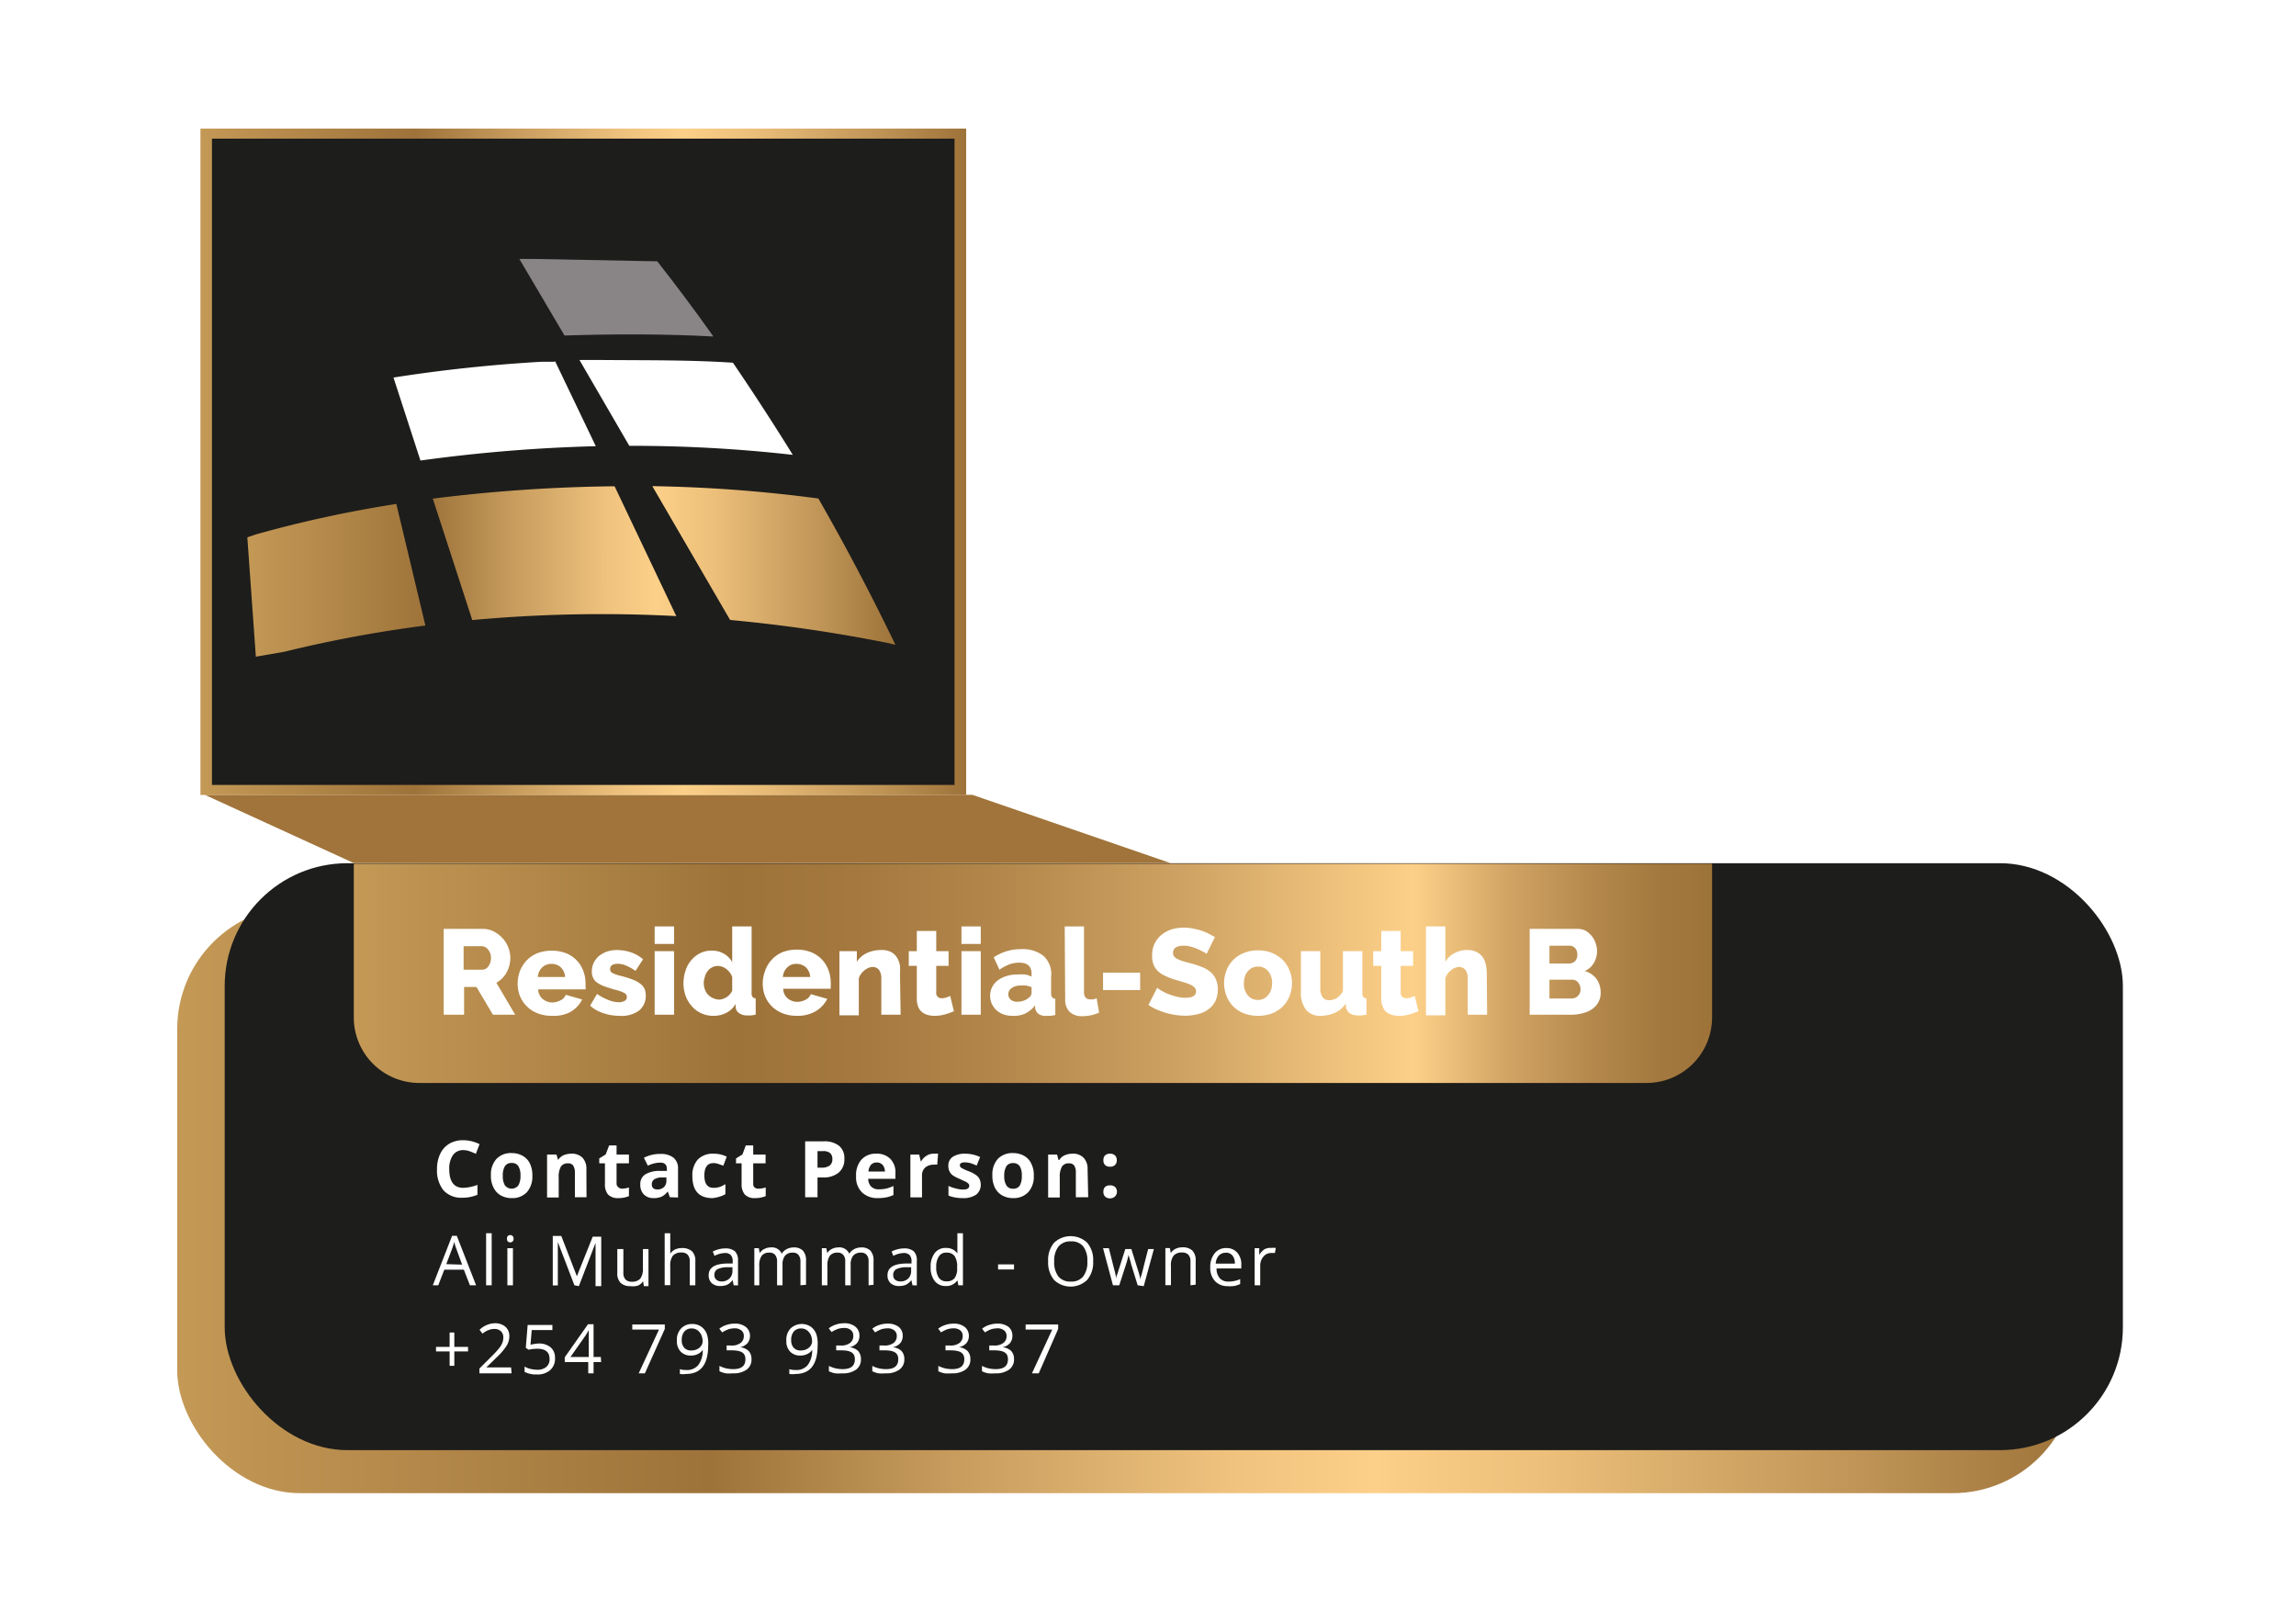
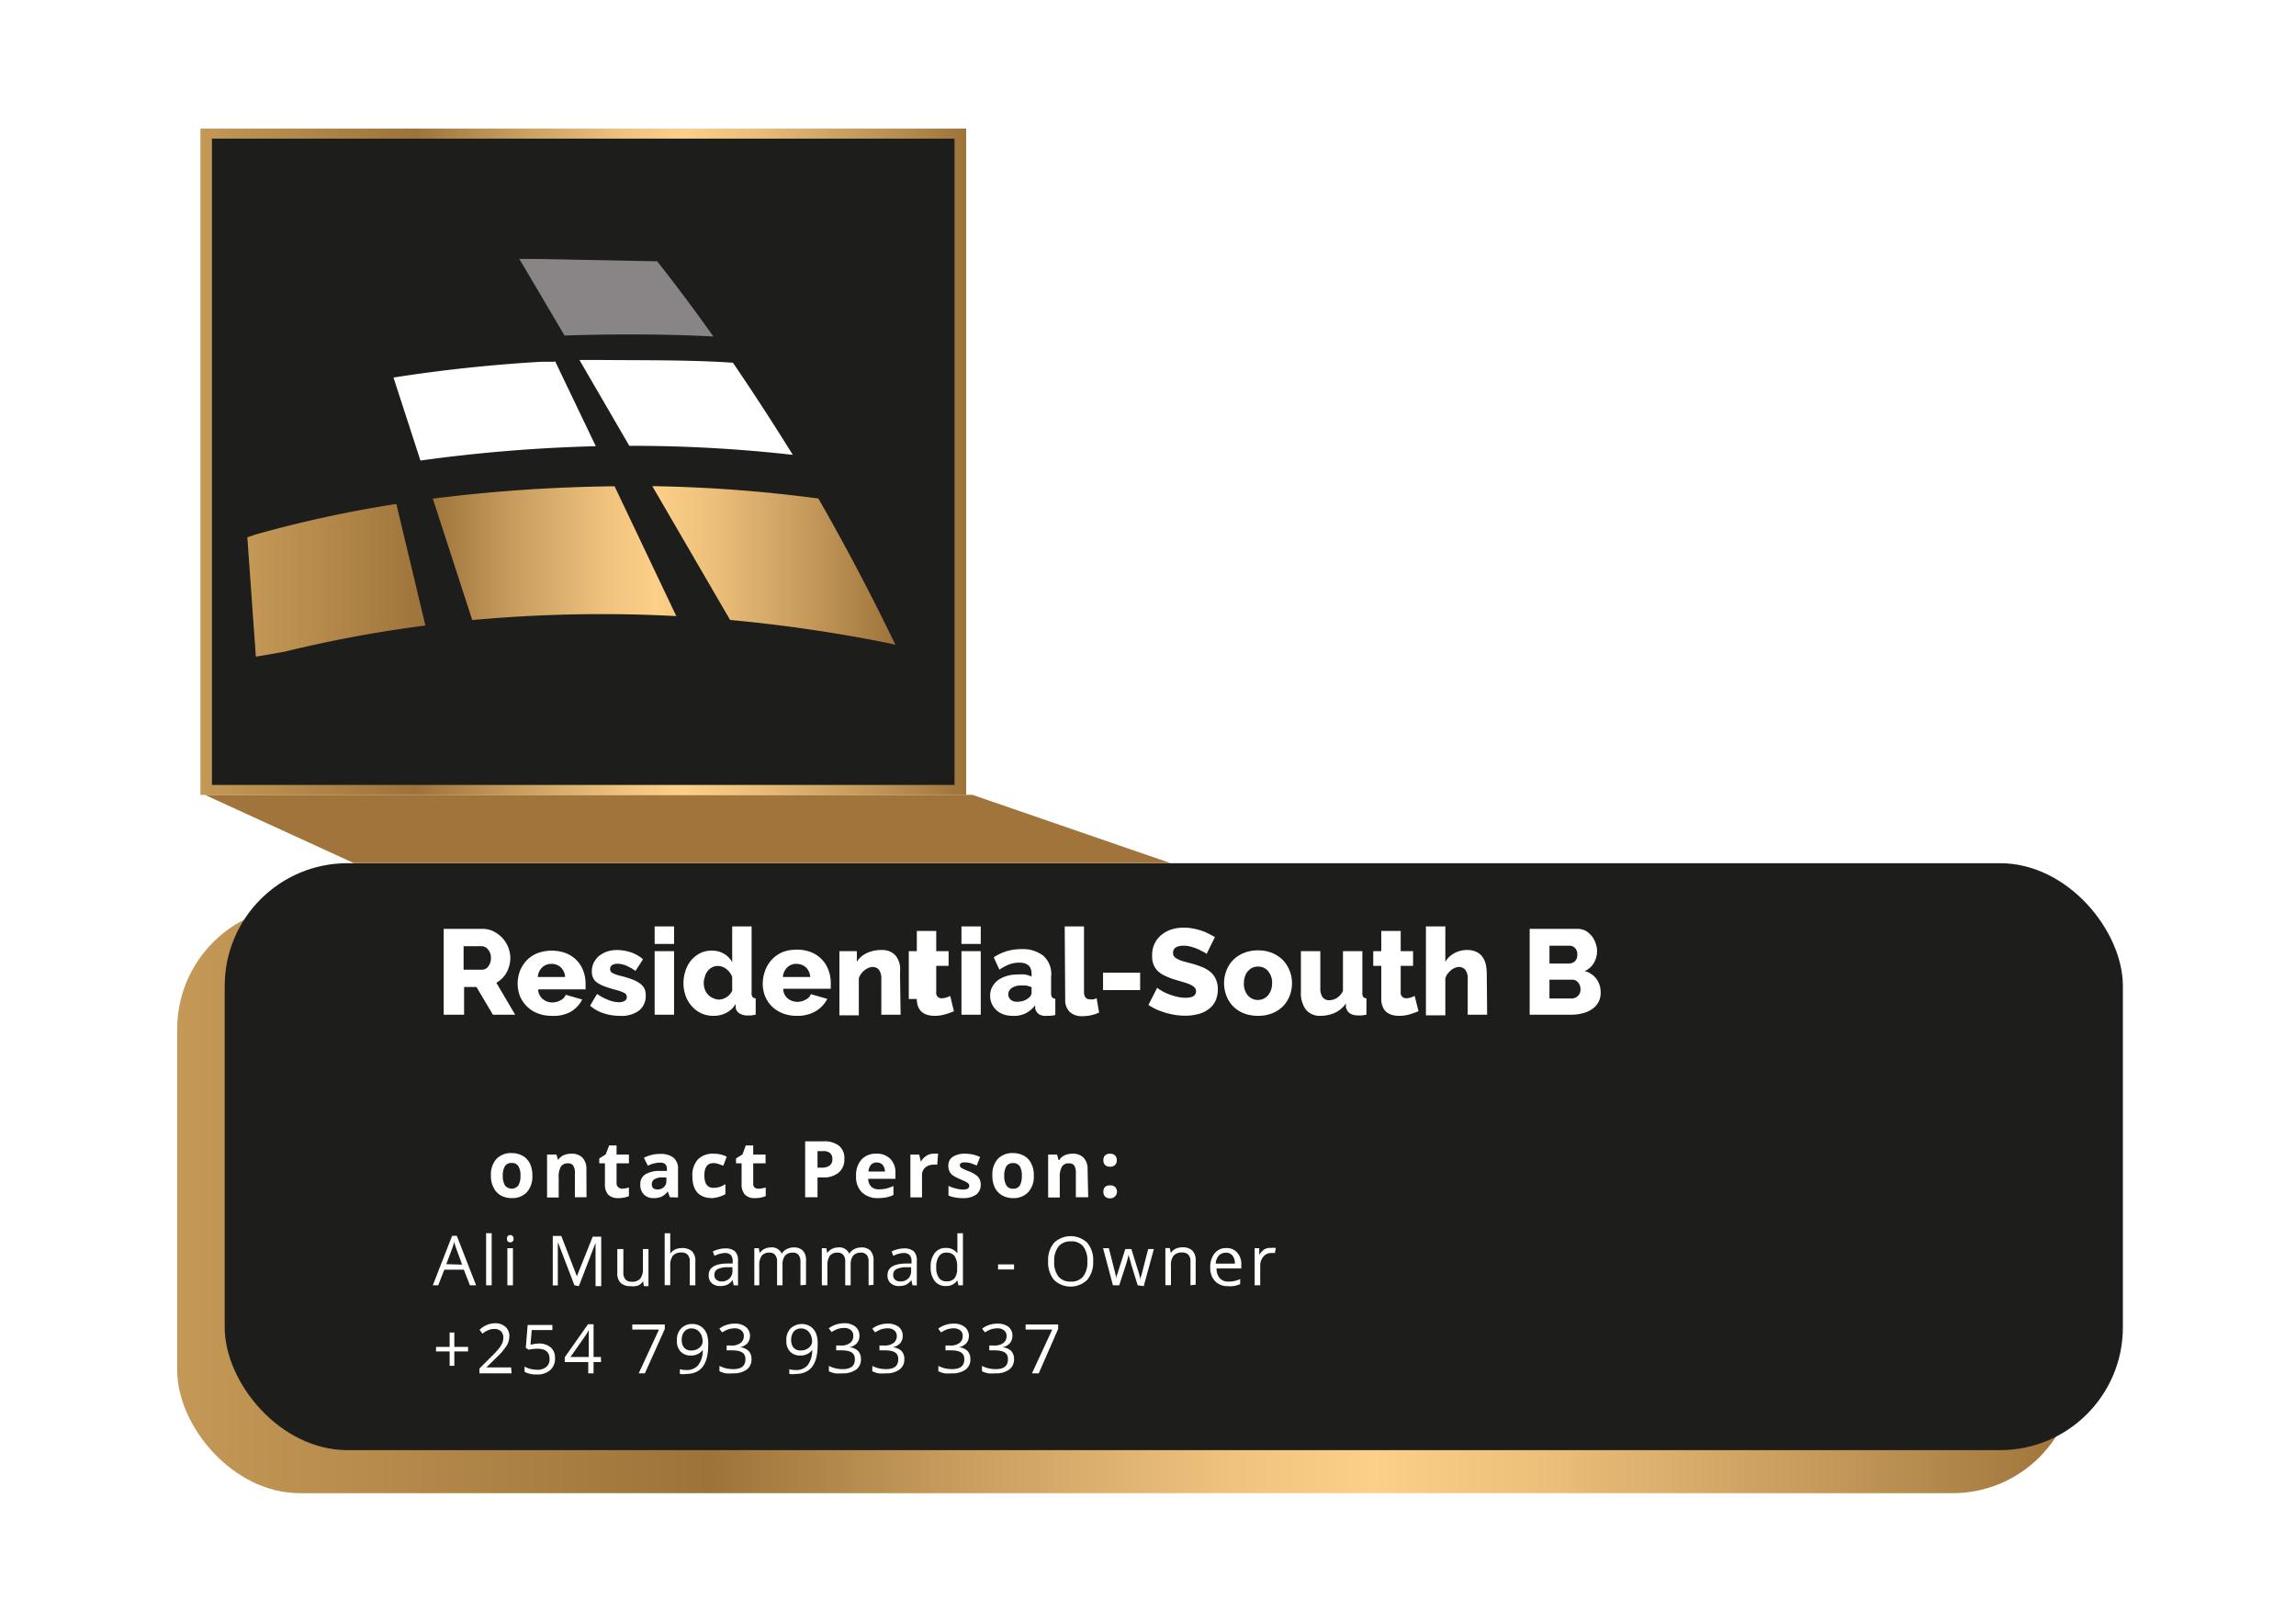
<svg xmlns="http://www.w3.org/2000/svg" xmlns:xlink="http://www.w3.org/1999/xlink" id="PRINT" viewBox="0 0 185.67 131.14">
  <defs>
    <style>.cls-1,.cls-8{fill:#fff;}.cls-2{fill:url(#Áåçûìÿííûé_ãðàäèåíò_2);}.cls-3{fill:#1d1d1b;}.cls-4{fill:url(#linear-gradient);}.cls-5{fill:#a0743a;}.cls-6{fill:url(#Áåçûìÿííûé_ãðàäèåíò_2-2);}.cls-7,.cls-8,.cls-9{fill-rule:evenodd;}.cls-7{fill:url(#Áåçûìÿííûé_ãðàäèåíò_2-3);}.cls-9{fill:#898587;}</style>
    <linearGradient id="Áåçûìÿííûé_ãðàäèåíò_2" x1="14.33" y1="97.01" x2="167.83" y2="97.01" gradientUnits="userSpaceOnUse">
      <stop offset="0" stop-color="#c49956" />
      <stop offset="0.28" stop-color="#9e733a" />
      <stop offset="0.41" stop-color="#c79c5d" />
      <stop offset="0.55" stop-color="#eec17d" />
      <stop offset="0.63" stop-color="#fdd089" />
      <stop offset="0.72" stop-color="#ecbf7a" />
      <stop offset="0.89" stop-color="#be9355" />
      <stop offset="1" stop-color="#9e733a" />
    </linearGradient>
    <linearGradient id="linear-gradient" x1="28.61" y1="78.7" x2="138.45" y2="78.7" gradientUnits="userSpaceOnUse">
      <stop offset="0" stop-color="#c49956" />
      <stop offset="0.28" stop-color="#9e733a" />
      <stop offset="0.37" stop-color="#a4783f" />
      <stop offset="0.48" stop-color="#b4884c" />
      <stop offset="0.61" stop-color="#cea262" />
      <stop offset="0.74" stop-color="#f3c680" />
      <stop offset="0.78" stop-color="#fdd089" />
      <stop offset="0.79" stop-color="#f7ca84" />
      <stop offset="0.85" stop-color="#d1a464" />
      <stop offset="0.91" stop-color="#b5894d" />
      <stop offset="0.96" stop-color="#a4793f" />
      <stop offset="1" stop-color="#9e733a" />
    </linearGradient>
    <linearGradient id="Áåçûìÿííûé_ãðàäèåíò_2-2" x1="16.21" y1="37.34" x2="78.12" y2="37.34" xlink:href="#Áåçûìÿííûé_ãðàäèåíò_2" />
    <linearGradient id="Áåçûìÿííûé_ãðàäèåíò_2-3" x1="20.03" y1="46.2" x2="72.41" y2="46.2" xlink:href="#Áåçûìÿííûé_ãðàäèåíò_2" />
  </defs>
  <title>client-10</title>
  <rect class="cls-1" x="-8.34" y="-8.5" width="202.34" height="148.15" />
  <rect class="cls-2" x="14.33" y="73.28" width="153.5" height="47.46" rx="9.93" />
  <rect class="cls-3" x="18.17" y="69.8" width="153.5" height="47.46" rx="9.93" />
-   <path class="cls-4" d="M28.61,69.84V82.28a5.3,5.3,0,0,0,5.29,5.29h99.26a5.3,5.3,0,0,0,5.29-5.29V69.84Z" />
  <path class="cls-1" d="M35.88,82.05V75.11H39a2,2,0,0,1,.91.2,2.72,2.72,0,0,1,.72.54,2.44,2.44,0,0,1,.47.75,2.34,2.34,0,0,1,.17.85,2.5,2.5,0,0,1-.3,1.18,2.15,2.15,0,0,1-.36.48,2.35,2.35,0,0,1-.47.36l1.52,2.58H39.86l-1.33-2.24h-1v2.24Zm1.61-3.64H39a.59.59,0,0,0,.49-.27,1.09,1.09,0,0,0,.21-.69,1,1,0,0,0-.24-.68.67.67,0,0,0-.5-.26H37.49Z" />
  <path class="cls-1" d="M44.62,82.14a3,3,0,0,1-1.16-.21,2.44,2.44,0,0,1-.87-.57,2.56,2.56,0,0,1-.55-.83,2.81,2.81,0,0,1-.18-1,3,3,0,0,1,.18-1,2.73,2.73,0,0,1,.54-.86,2.44,2.44,0,0,1,.87-.59,3.34,3.34,0,0,1,2.33,0,2.45,2.45,0,0,1,1.39,1.43,2.83,2.83,0,0,1,.18,1,2.17,2.17,0,0,1,0,.26.75.75,0,0,1,0,.23H43.52a1.05,1.05,0,0,0,.38.79,1.18,1.18,0,0,0,.76.27,1.41,1.41,0,0,0,.66-.17.82.82,0,0,0,.43-.45l1.33.38a2.39,2.39,0,0,1-.94,1A2.84,2.84,0,0,1,44.62,82.14ZM45.7,79a1.18,1.18,0,0,0-.35-.78,1.09,1.09,0,0,0-.75-.28,1.06,1.06,0,0,0-.76.29,1.18,1.18,0,0,0-.35.77Z" />
  <path class="cls-1" d="M50.09,82.14a4.05,4.05,0,0,1-1.29-.21,3,3,0,0,1-1.08-.61l.56-.95a4.34,4.34,0,0,0,.92.49,2.24,2.24,0,0,0,.85.18.88.88,0,0,0,.47-.11.34.34,0,0,0,.17-.31.37.37,0,0,0-.21-.33,3.29,3.29,0,0,0-.74-.26c-.35-.1-.64-.19-.88-.28a2.6,2.6,0,0,1-.58-.3.91.91,0,0,1-.32-.39,1.12,1.12,0,0,1-.1-.5,1.58,1.58,0,0,1,.16-.72,1.75,1.75,0,0,1,.43-.55,2.36,2.36,0,0,1,.65-.35,2.64,2.64,0,0,1,.81-.12A3.71,3.71,0,0,1,51,77a2.91,2.91,0,0,1,1,.57l-.61.94a4,4,0,0,0-.78-.44,1.83,1.83,0,0,0-.67-.14.94.94,0,0,0-.43.1.37.37,0,0,0-.17.33.34.34,0,0,0,.19.32,3,3,0,0,0,.71.24,9.32,9.32,0,0,1,.92.29,2.45,2.45,0,0,1,.61.33,1.22,1.22,0,0,1,.35.41,1.4,1.4,0,0,1,.1.56,1.5,1.5,0,0,1-.56,1.22A2.41,2.41,0,0,1,50.09,82.14Z" />
  <path class="cls-1" d="M52.94,76.33V74.91h1.57v1.42Zm0,5.72V76.91h1.57v5.14Z" />
  <path class="cls-1" d="M57.72,82.14a2.26,2.26,0,0,1-1-.2,2.21,2.21,0,0,1-.76-.56,2.56,2.56,0,0,1-.51-.84,3.06,3.06,0,0,1-.18-1.06,3.26,3.26,0,0,1,.17-1,2.42,2.42,0,0,1,.47-.85,2.33,2.33,0,0,1,.72-.56,2,2,0,0,1,.91-.2,1.87,1.87,0,0,1,1,.25,1.75,1.75,0,0,1,.67.68V74.91h1.57v5.38a.52.52,0,0,0,.07.32.38.38,0,0,0,.26.12v1.32l-.37.06-.3,0a1.12,1.12,0,0,1-.66-.18.62.62,0,0,1-.29-.49l0-.26a1.8,1.8,0,0,1-.74.71A2.12,2.12,0,0,1,57.72,82.14Zm.42-1.31a1.24,1.24,0,0,0,1.07-.72V79a1.38,1.38,0,0,0-.47-.64,1.1,1.1,0,0,0-.68-.25.93.93,0,0,0-.47.11,1,1,0,0,0-.36.3A1.07,1.07,0,0,0,57,79a1.44,1.44,0,0,0-.09.51A1.51,1.51,0,0,0,57,80a1.09,1.09,0,0,0,.25.42,1.21,1.21,0,0,0,.39.28A1.39,1.39,0,0,0,58.14,80.83Z" />
  <path class="cls-1" d="M64.43,82.14a3.07,3.07,0,0,1-1.16-.21,2.63,2.63,0,0,1-.87-.57,2.53,2.53,0,0,1-.54-.83,2.81,2.81,0,0,1-.18-1,3,3,0,0,1,.18-1A2.54,2.54,0,0,1,63.26,77a3.13,3.13,0,0,1,1.17-.21A3.05,3.05,0,0,1,65.6,77,2.45,2.45,0,0,1,67,78.46a2.83,2.83,0,0,1,.18,1,2.17,2.17,0,0,1,0,.26c0,.09,0,.17,0,.23H63.34a1,1,0,0,0,.37.79,1.21,1.21,0,0,0,.77.27,1.41,1.41,0,0,0,.66-.17.85.85,0,0,0,.43-.45l1.33.38a2.45,2.45,0,0,1-.94,1A2.87,2.87,0,0,1,64.43,82.14ZM65.52,79a1.18,1.18,0,0,0-.35-.78,1.13,1.13,0,0,0-.76-.28,1,1,0,0,0-.75.29,1.18,1.18,0,0,0-.35.77Z" />
  <path class="cls-1" d="M72.83,82.05H71.27V79.16a1.22,1.22,0,0,0-.19-.74.65.65,0,0,0-.51-.23,1,1,0,0,0-.33.07,1.5,1.5,0,0,0-.32.19,1.53,1.53,0,0,0-.28.29,1.24,1.24,0,0,0-.19.36v3H67.88V76.91h1.41v.86a1.88,1.88,0,0,1,.8-.7,2.71,2.71,0,0,1,1.2-.25,1.55,1.55,0,0,1,.8.18,1.25,1.25,0,0,1,.47.47,1.89,1.89,0,0,1,.22.63,5.14,5.14,0,0,1,0,.66Z" />
-   <path class="cls-1" d="M77.14,81.77a6.27,6.27,0,0,1-.74.26,2.91,2.91,0,0,1-.83.11,1.93,1.93,0,0,1-.55-.07,1.33,1.33,0,0,1-.46-.23,1.16,1.16,0,0,1-.31-.43,1.69,1.69,0,0,1-.11-.63V78.1h-.65V76.91h.65V75.28h1.57v1.63h1V78.1h-1v2.14a.42.42,0,0,0,.45.48,1.23,1.23,0,0,0,.36-.06,1.93,1.93,0,0,0,.32-.13Z" />
+   <path class="cls-1" d="M77.14,81.77a6.27,6.27,0,0,1-.74.26,2.91,2.91,0,0,1-.83.11,1.93,1.93,0,0,1-.55-.07,1.33,1.33,0,0,1-.46-.23,1.16,1.16,0,0,1-.31-.43,1.69,1.69,0,0,1-.11-.63h-.65V76.91h.65V75.28h1.57v1.63h1V78.1h-1v2.14a.42.42,0,0,0,.45.48,1.23,1.23,0,0,0,.36-.06,1.93,1.93,0,0,0,.32-.13Z" />
  <path class="cls-1" d="M77.75,76.33V74.91h1.56v1.42Zm0,5.72V76.91h1.56v5.14Z" />
  <path class="cls-1" d="M81.85,82.14a2,2,0,0,1-.71-.12,1.63,1.63,0,0,1-.57-.34,1.76,1.76,0,0,1-.37-.52,1.54,1.54,0,0,1-.13-.65,1.46,1.46,0,0,1,.16-.69,1.67,1.67,0,0,1,.45-.54,2.19,2.19,0,0,1,.7-.35,2.73,2.73,0,0,1,.89-.13,4.21,4.21,0,0,1,.62,0,1.94,1.94,0,0,1,.53.17v-.24c0-.59-.34-.89-1-.89a2.4,2.4,0,0,0-.8.14,4.22,4.22,0,0,0-.8.43l-.46-1a4.1,4.1,0,0,1,1.06-.5,4,4,0,0,1,1.16-.16,2.71,2.71,0,0,1,1.8.54A2,2,0,0,1,85,79v1.32a.51.51,0,0,0,.08.32.36.36,0,0,0,.26.12v1.32l-.38.06-.3,0A1,1,0,0,1,84,82a.75.75,0,0,1-.29-.48l0-.23a2.37,2.37,0,0,1-.81.67A2.19,2.19,0,0,1,81.85,82.14ZM82.31,81a1.41,1.41,0,0,0,.49-.09,1.06,1.06,0,0,0,.39-.23.5.5,0,0,0,.23-.37v-.49a3,3,0,0,0-.45-.13,3.59,3.59,0,0,0-.44,0,1.22,1.22,0,0,0-.71.2.61.61,0,0,0-.28.51.57.57,0,0,0,.22.46A.81.81,0,0,0,82.31,81Z" />
  <path class="cls-1" d="M86.1,74.91h1.56v5.31c0,.39.17.59.5.59a1.27,1.27,0,0,0,.26,0,1.17,1.17,0,0,0,.26-.1l.2,1.17a3.51,3.51,0,0,1-.67.22,3.63,3.63,0,0,1-.71.07,1.41,1.41,0,0,1-1-.35,1.34,1.34,0,0,1-.36-1Z" />
  <path class="cls-1" d="M89.2,80.06V78.65h3v1.41Z" />
  <path class="cls-1" d="M97.57,77.14a.79.79,0,0,0-.21-.15l-.44-.22a3.91,3.91,0,0,0-.58-.21,2.16,2.16,0,0,0-.62-.09c-.57,0-.86.2-.86.58a.44.44,0,0,0,.09.29.71.71,0,0,0,.28.21,2.47,2.47,0,0,0,.45.18l.63.17a6.76,6.76,0,0,1,.9.3,2.35,2.35,0,0,1,.68.4,1.55,1.55,0,0,1,.43.58,1.88,1.88,0,0,1,.16.82,2.17,2.17,0,0,1-.22,1,1.84,1.84,0,0,1-.59.65,2.23,2.23,0,0,1-.83.36,3.83,3.83,0,0,1-1,.12,5.35,5.35,0,0,1-.79-.06,6.76,6.76,0,0,1-.78-.17c-.25-.08-.5-.17-.74-.27a4.68,4.68,0,0,1-.66-.37l.71-1.39a1.33,1.33,0,0,0,.25.18,3.65,3.65,0,0,0,.53.28,5.9,5.9,0,0,0,.71.24,3.07,3.07,0,0,0,.79.11c.57,0,.86-.17.86-.52a.44.44,0,0,0-.13-.32,1.18,1.18,0,0,0-.35-.23,3.71,3.71,0,0,0-.54-.19l-.67-.2a5.55,5.55,0,0,1-.83-.32,2.1,2.1,0,0,1-.58-.39,1.46,1.46,0,0,1-.34-.52,1.82,1.82,0,0,1-.11-.69,2.12,2.12,0,0,1,.2-1,2.06,2.06,0,0,1,.56-.71,2.49,2.49,0,0,1,.82-.44,3.41,3.41,0,0,1,1-.14,3.35,3.35,0,0,1,.71.07,4.83,4.83,0,0,1,.68.17,4,4,0,0,1,.6.25l.51.27Z" />
  <path class="cls-1" d="M101.73,82.14a3.13,3.13,0,0,1-1.17-.21,2.51,2.51,0,0,1-.86-.58,2.43,2.43,0,0,1-.53-.85,2.81,2.81,0,0,1,0-2,2.43,2.43,0,0,1,.53-.85,2.51,2.51,0,0,1,.86-.58,2.94,2.94,0,0,1,1.17-.22,2.87,2.87,0,0,1,1.17.22,2.72,2.72,0,0,1,.86.58,2.59,2.59,0,0,1,.53.85,2.72,2.72,0,0,1,.19,1,2.91,2.91,0,0,1-.18,1,2.59,2.59,0,0,1-.53.85,2.65,2.65,0,0,1-.87.58A3.05,3.05,0,0,1,101.73,82.14Zm-1.14-2.65a1.45,1.45,0,0,0,.32,1,1.07,1.07,0,0,0,.82.37,1.14,1.14,0,0,0,.45-.1,1.09,1.09,0,0,0,.36-.28,1.32,1.32,0,0,0,.24-.42,1.61,1.61,0,0,0,.09-.54,1.42,1.42,0,0,0-.33-1,1,1,0,0,0-.81-.36,1.13,1.13,0,0,0-.45.09,1.09,1.09,0,0,0-.36.28,1,1,0,0,0-.24.42A1.63,1.63,0,0,0,100.59,79.49Z" />
  <path class="cls-1" d="M106.81,82.14a1.46,1.46,0,0,1-1.2-.49,2.24,2.24,0,0,1-.41-1.45V76.91h1.57v3a1.24,1.24,0,0,0,.18.72.65.65,0,0,0,.53.25,1.25,1.25,0,0,0,.61-.17,1.41,1.41,0,0,0,.51-.58V76.91h1.57v3.38a.52.52,0,0,0,.07.32.38.38,0,0,0,.26.12v1.32l-.38.06-.28,0q-.84,0-1-.66l0-.31a2.18,2.18,0,0,1-.88.75A2.86,2.86,0,0,1,106.81,82.14Z" />
  <path class="cls-1" d="M114.71,81.77c-.22.09-.47.18-.74.26a3,3,0,0,1-.84.11,2,2,0,0,1-.55-.07,1.42,1.42,0,0,1-.46-.23,1,1,0,0,1-.3-.43,1.51,1.51,0,0,1-.12-.63V78.1h-.65V76.91h.65V75.28h1.57v1.63h1V78.1h-1v2.14a.43.43,0,0,0,.13.36.44.44,0,0,0,.32.12,1.13,1.13,0,0,0,.36-.06,1.93,1.93,0,0,0,.32-.13Z" />
  <path class="cls-1" d="M120.26,82.05h-1.57V79.16a1.14,1.14,0,0,0-.19-.73.66.66,0,0,0-.54-.24.92.92,0,0,0-.3.07,1.24,1.24,0,0,0-.31.18,2.57,2.57,0,0,0-.28.29,1.3,1.3,0,0,0-.19.37v3h-1.57V74.91h1.57v2.86a1.85,1.85,0,0,1,.74-.7,2.09,2.09,0,0,1,1-.25,1.67,1.67,0,0,1,.83.18,1.28,1.28,0,0,1,.49.46,1.77,1.77,0,0,1,.23.62,4,4,0,0,1,.06.68Z" />
  <path class="cls-1" d="M129.44,80.27a1.54,1.54,0,0,1-.7,1.33,2.14,2.14,0,0,1-.75.33,3.39,3.39,0,0,1-.91.12H123.7V75.11h3.86a1.45,1.45,0,0,1,.66.15,1.82,1.82,0,0,1,.81,1,1.87,1.87,0,0,1,.12.65,1.91,1.91,0,0,1-.25.94,1.58,1.58,0,0,1-.75.67,1.78,1.78,0,0,1,.94.62A1.86,1.86,0,0,1,129.44,80.27Zm-4.14-3.8v1.44h1.58a.75.75,0,0,0,.47-.17.71.71,0,0,0,.2-.55.72.72,0,0,0-.18-.53.61.61,0,0,0-.43-.19ZM127.81,80a.85.85,0,0,0-.19-.55.58.58,0,0,0-.47-.23H125.3v1.52h1.78a.7.7,0,0,0,.52-.21A.69.69,0,0,0,127.81,80Z" />
  <polygon class="cls-5" points="16.56 64.27 28.61 69.79 94.65 69.79 78.63 64.27 16.56 64.27" />
-   <path class="cls-1" d="M37.46,93a1,1,0,0,0-.83.4,1.91,1.91,0,0,0-.3,1.14c0,1,.38,1.51,1.13,1.51a3.52,3.52,0,0,0,1.15-.24v.8a3.08,3.08,0,0,1-1.24.24,1.94,1.94,0,0,1-1.51-.6,2.58,2.58,0,0,1-.52-1.72,2.79,2.79,0,0,1,.26-1.23,1.85,1.85,0,0,1,.74-.82,2.14,2.14,0,0,1,1.12-.28,3,3,0,0,1,1.32.32l-.3.78a5.49,5.49,0,0,0-.51-.21A1.52,1.52,0,0,0,37.46,93Z" />
  <path class="cls-1" d="M43.05,95.08a1.9,1.9,0,0,1-.44,1.32,1.61,1.61,0,0,1-1.24.48,1.79,1.79,0,0,1-.88-.22,1.47,1.47,0,0,1-.58-.63,2,2,0,0,1-.21-1,1.84,1.84,0,0,1,.45-1.32,1.61,1.61,0,0,1,1.24-.47,1.75,1.75,0,0,1,.87.22,1.42,1.42,0,0,1,.59.62A2.18,2.18,0,0,1,43.05,95.08Zm-2.39,0a1.44,1.44,0,0,0,.17.77.69.69,0,0,0,1.09,0,1.5,1.5,0,0,0,.17-.78,1.44,1.44,0,0,0-.17-.77.6.6,0,0,0-.55-.26.6.6,0,0,0-.54.26A1.44,1.44,0,0,0,40.66,95.08Z" />
  <path class="cls-1" d="M47.43,96.81h-.94v-2a1,1,0,0,0-.14-.56.47.47,0,0,0-.42-.18.63.63,0,0,0-.57.26,1.63,1.63,0,0,0-.18.88v1.62h-.94V93.36H45l.13.44h0a1.05,1.05,0,0,1,.43-.38,1.61,1.61,0,0,1,.63-.13,1.2,1.2,0,0,1,.92.33,1.3,1.3,0,0,1,.31.94Z" />
  <path class="cls-1" d="M50.27,96.12a2.07,2.07,0,0,0,.59-.1v.7a2.16,2.16,0,0,1-.86.16,1.09,1.09,0,0,1-.83-.29,1.26,1.26,0,0,1-.25-.86V94.07h-.46v-.4l.52-.32.28-.73h.6v.74h1v.71h-1v1.66A.39.39,0,0,0,50,96,.49.49,0,0,0,50.27,96.12Z" />
  <path class="cls-1" d="M54.17,96.81,54,96.34h0a1.43,1.43,0,0,1-.49.42,1.56,1.56,0,0,1-.66.12,1.06,1.06,0,0,1-.78-.29,1.1,1.1,0,0,1-.29-.81.9.9,0,0,1,.39-.81,2.16,2.16,0,0,1,1.16-.29l.6,0v-.15c0-.35-.18-.52-.54-.52a2.36,2.36,0,0,0-1,.25l-.32-.64a2.8,2.8,0,0,1,1.33-.31,1.63,1.63,0,0,1,1.06.3,1.11,1.11,0,0,1,.37.92v2.3Zm-.28-1.6h-.37a1.18,1.18,0,0,0-.61.15.48.48,0,0,0-.2.42c0,.26.15.4.46.4a.74.74,0,0,0,.52-.19.69.69,0,0,0,.2-.5Z" />
  <path class="cls-1" d="M57.61,96.88c-1.08,0-1.62-.6-1.62-1.78a1.9,1.9,0,0,1,.44-1.34,1.67,1.67,0,0,1,1.26-.47,2.38,2.38,0,0,1,1.08.24l-.28.73-.42-.15a1.21,1.21,0,0,0-.38-.06c-.49,0-.73.35-.73,1s.24,1,.73,1a1.59,1.59,0,0,0,.5-.07,2,2,0,0,0,.47-.23v.81a1.84,1.84,0,0,1-.46.2A2.49,2.49,0,0,1,57.61,96.88Z" />
  <path class="cls-1" d="M61.32,96.12a2.08,2.08,0,0,0,.6-.1v.7a2.22,2.22,0,0,1-.87.16,1.06,1.06,0,0,1-.82-.29,1.26,1.26,0,0,1-.26-.86V94.07h-.45v-.4l.52-.32.27-.73h.6v.74h1v.71h-1v1.66A.36.36,0,0,0,61,96,.44.44,0,0,0,61.32,96.12Z" />
  <path class="cls-1" d="M68.28,93.7a1.37,1.37,0,0,1-.46,1.12,1.91,1.91,0,0,1-1.29.39h-.42v1.6h-1V92.29H66.6a1.9,1.9,0,0,1,1.25.36A1.27,1.27,0,0,1,68.28,93.7Zm-2.17.72h.32a1.11,1.11,0,0,0,.66-.17.61.61,0,0,0,.22-.51.64.64,0,0,0-.18-.5.87.87,0,0,0-.58-.16h-.44Z" />
  <path class="cls-1" d="M71,96.88a1.77,1.77,0,0,1-1.3-.47,1.7,1.7,0,0,1-.47-1.3,1.89,1.89,0,0,1,.43-1.34,1.54,1.54,0,0,1,1.2-.48,1.51,1.51,0,0,1,1.14.42,1.54,1.54,0,0,1,.41,1.15v.46H70.21a.9.9,0,0,0,.24.63.84.84,0,0,0,.62.22,2.91,2.91,0,0,0,.6-.06,3.44,3.44,0,0,0,.58-.21v.73a2.55,2.55,0,0,1-.53.18A3.34,3.34,0,0,1,71,96.88ZM70.9,94a.62.62,0,0,0-.47.19.94.94,0,0,0-.2.54h1.33a.82.82,0,0,0-.19-.54A.62.62,0,0,0,70.9,94Z" />
  <path class="cls-1" d="M75.55,93.29a1.35,1.35,0,0,1,.31,0l-.07.89a.73.73,0,0,0-.27,0,1,1,0,0,0-.71.24.81.81,0,0,0-.25.64v1.76h-.94V93.36h.71l.14.58h0a1.29,1.29,0,0,1,.43-.47A1.06,1.06,0,0,1,75.55,93.29Z" />
  <path class="cls-1" d="M79.31,95.79a1,1,0,0,1-.37.81,1.83,1.83,0,0,1-1.1.28,2.9,2.9,0,0,1-.64-.06,1.94,1.94,0,0,1-.5-.15v-.78a2.41,2.41,0,0,0,.59.21,2.22,2.22,0,0,0,.58.09q.51,0,.51-.3a.21.21,0,0,0-.07-.18.81.81,0,0,0-.23-.16l-.45-.21a3,3,0,0,1-.58-.3.82.82,0,0,1-.27-.33,1,1,0,0,1-.09-.45.83.83,0,0,1,.36-.72,1.79,1.79,0,0,1,1-.25,2.85,2.85,0,0,1,1.21.27l-.28.69a4.32,4.32,0,0,0-.48-.19,1.9,1.9,0,0,0-.46-.07c-.28,0-.42.08-.42.23a.26.26,0,0,0,.13.22,4,4,0,0,0,.59.27,2.38,2.38,0,0,1,.59.31.84.84,0,0,1,.28.32A1.06,1.06,0,0,1,79.31,95.79Z" />
  <path class="cls-1" d="M83.6,95.08a1.85,1.85,0,0,1-.45,1.32,1.6,1.6,0,0,1-1.24.48,1.75,1.75,0,0,1-.87-.22,1.5,1.5,0,0,1-.59-.63,2.18,2.18,0,0,1-.2-1,1.88,1.88,0,0,1,.44-1.32,1.63,1.63,0,0,1,1.24-.47,1.79,1.79,0,0,1,.88.22,1.39,1.39,0,0,1,.58.62A2,2,0,0,1,83.6,95.08Zm-2.39,0a1.44,1.44,0,0,0,.17.77.59.59,0,0,0,.55.27.6.6,0,0,0,.54-.26,1.51,1.51,0,0,0,.16-.78,1.45,1.45,0,0,0-.16-.77.62.62,0,0,0-.55-.26.6.6,0,0,0-.54.26A1.44,1.44,0,0,0,81.21,95.08Z" />
  <path class="cls-1" d="M88,96.81H87v-2a1,1,0,0,0-.13-.56.49.49,0,0,0-.42-.18.61.61,0,0,0-.57.26,1.63,1.63,0,0,0-.18.88v1.62h-.94V93.36h.72l.12.44h.06a1,1,0,0,1,.43-.38,1.61,1.61,0,0,1,.63-.13,1.18,1.18,0,0,1,.91.33,1.3,1.3,0,0,1,.32.94Z" />
  <path class="cls-1" d="M89.23,93.82a.51.51,0,0,1,.13-.39.58.58,0,0,1,.41-.14.57.57,0,0,1,.4.14.53.53,0,0,1,.14.39.5.5,0,0,1-.15.39.53.53,0,0,1-.39.13.55.55,0,0,1-.4-.13A.49.49,0,0,1,89.23,93.82Zm0,2.55a.53.53,0,0,1,.13-.39.58.58,0,0,1,.41-.13.57.57,0,0,1,.4.13.54.54,0,0,1-.4.92.56.56,0,0,1-.4-.14A.49.49,0,0,1,89.23,96.37Z" />
  <path class="cls-1" d="M38,103.93l-.49-1.26H35.93l-.49,1.26H35l1.56-4h.38l1.56,4Zm-.63-1.67L36.91,101c-.06-.16-.12-.35-.19-.58a3.08,3.08,0,0,1-.17.58l-.46,1.22Z" />
  <path class="cls-1" d="M39.76,103.93h-.45V99.72h.45Z" />
  <path class="cls-1" d="M41,100.17a.3.3,0,0,1,.07-.23.29.29,0,0,1,.38,0,.3.3,0,0,1,.08.23.29.29,0,0,1-.08.22.29.29,0,0,1-.38,0A.29.29,0,0,1,41,100.17Zm.48,3.76h-.45v-3h.45Z" />
  <path class="cls-1" d="M46.45,103.93l-1.34-3.5h0c0,.28,0,.61,0,1v2.51H44.7v-4h.69l1.26,3.26h0L47.93,100h.69v4h-.46v-2.55c0-.29,0-.6,0-.95h0l-1.35,3.5Z" />
  <path class="cls-1" d="M50.41,101v1.92a.78.78,0,0,0,.17.54.67.67,0,0,0,.52.18.85.85,0,0,0,.68-.25,1.31,1.31,0,0,0,.21-.83V101h.45v3h-.37l-.07-.4h0a.9.9,0,0,1-.38.34A1.28,1.28,0,0,1,51,104a1.14,1.14,0,0,1-.81-.26,1.09,1.09,0,0,1-.27-.82V101Z" />
  <path class="cls-1" d="M55.78,103.93V102a.78.78,0,0,0-.17-.54.66.66,0,0,0-.51-.18.88.88,0,0,0-.69.26,1.31,1.31,0,0,0-.21.83v1.55h-.45V99.72h.45V101a3.79,3.79,0,0,1,0,.38h0a1,1,0,0,1,.38-.34,1.28,1.28,0,0,1,.56-.12,1.19,1.19,0,0,1,.82.26,1.08,1.08,0,0,1,.27.82v1.93Z" />
  <path class="cls-1" d="M59.33,103.93l-.09-.42h0a1.25,1.25,0,0,1-.44.38,1.46,1.46,0,0,1-.55.1,1,1,0,0,1-.69-.23.82.82,0,0,1-.25-.65c0-.6.48-.91,1.43-.94l.51,0V102a.74.74,0,0,0-.15-.51.62.62,0,0,0-.48-.17,2,2,0,0,0-.84.23l-.14-.35a2,2,0,0,1,.48-.18,1.86,1.86,0,0,1,.52-.07,1.16,1.16,0,0,1,.79.23,1,1,0,0,1,.25.76v2Zm-1-.31a.89.89,0,0,0,.66-.24.83.83,0,0,0,.24-.64v-.27l-.45,0a1.73,1.73,0,0,0-.78.17.51.51,0,0,0-.23.46.47.47,0,0,0,.15.37A.61.61,0,0,0,58.32,103.62Z" />
  <path class="cls-1" d="M64.73,103.93V102a.82.82,0,0,0-.16-.53.57.57,0,0,0-.47-.18.78.78,0,0,0-.62.25,1.15,1.15,0,0,0-.2.74v1.65h-.44V102a.82.82,0,0,0-.16-.53.57.57,0,0,0-.47-.18.74.74,0,0,0-.62.26,1.37,1.37,0,0,0-.19.83v1.55H61v-3h.36l.08.4h0a.83.83,0,0,1,.36-.33,1.07,1.07,0,0,1,.51-.13.87.87,0,0,1,.91.51h0a.93.93,0,0,1,.39-.37,1.2,1.2,0,0,1,.57-.14,1,1,0,0,1,.75.26,1.15,1.15,0,0,1,.25.83v1.93Z" />
  <path class="cls-1" d="M70.24,103.93V102a.76.76,0,0,0-.16-.53.57.57,0,0,0-.47-.18.78.78,0,0,0-.62.25,1.15,1.15,0,0,0-.2.74v1.65h-.44V102a.76.76,0,0,0-.16-.53.57.57,0,0,0-.47-.18.74.74,0,0,0-.62.26,1.37,1.37,0,0,0-.19.83v1.55h-.45v-3h.36l.08.4h0a.83.83,0,0,1,.36-.33,1.07,1.07,0,0,1,.51-.13.87.87,0,0,1,.91.51h0a.93.93,0,0,1,.39-.37,1.2,1.2,0,0,1,.57-.14,1,1,0,0,1,.75.26,1.15,1.15,0,0,1,.25.83v1.93Z" />
  <path class="cls-1" d="M73.79,103.93l-.09-.42h0a1.34,1.34,0,0,1-.44.38,1.46,1.46,0,0,1-.55.1,1,1,0,0,1-.69-.23.82.82,0,0,1-.25-.65c0-.6.48-.91,1.43-.94l.51,0V102a.74.74,0,0,0-.15-.51.64.64,0,0,0-.48-.17,2,2,0,0,0-.84.23l-.14-.35a2,2,0,0,1,.48-.18,1.86,1.86,0,0,1,.52-.07,1.16,1.16,0,0,1,.79.23,1,1,0,0,1,.25.76v2Zm-1-.31a.89.89,0,0,0,.66-.24.86.86,0,0,0,.23-.64v-.27l-.44,0a1.73,1.73,0,0,0-.78.17.51.51,0,0,0-.23.46.5.5,0,0,0,.14.37A.66.66,0,0,0,72.78,103.62Z" />
  <path class="cls-1" d="M77.42,103.53h0a1.07,1.07,0,0,1-.93.46,1.1,1.1,0,0,1-.9-.4,1.73,1.73,0,0,1-.33-1.13,1.76,1.76,0,0,1,.33-1.14,1.08,1.08,0,0,1,.9-.41,1.1,1.1,0,0,1,.93.44h0l0-.21V99.72h.45v4.21h-.37Zm-.89.08a.79.79,0,0,0,.66-.25,1.27,1.27,0,0,0,.21-.81v-.09a1.49,1.49,0,0,0-.21-.9.79.79,0,0,0-.67-.27.67.67,0,0,0-.6.31,1.5,1.5,0,0,0-.21.86,1.45,1.45,0,0,0,.21.86A.71.71,0,0,0,76.53,103.61Z" />
  <path class="cls-1" d="M80.71,102.65v-.41H82v.41Z" />
  <path class="cls-1" d="M88.4,102a2.17,2.17,0,0,1-.48,1.49,1.93,1.93,0,0,1-2.69,0,2.22,2.22,0,0,1-.47-1.51,2.14,2.14,0,0,1,.48-1.49,1.95,1.95,0,0,1,2.68,0A2.15,2.15,0,0,1,88.4,102Zm-3.15,0a1.89,1.89,0,0,0,.34,1.22,1.23,1.23,0,0,0,1,.41,1.2,1.2,0,0,0,1-.41,1.87,1.87,0,0,0,.34-1.22,1.9,1.9,0,0,0-.33-1.21,1.2,1.2,0,0,0-1-.41,1.24,1.24,0,0,0-1,.41A1.86,1.86,0,0,0,85.25,102Z" />
  <path class="cls-1" d="M92,103.93l-.54-1.74c0-.1-.1-.35-.2-.72h0a7.28,7.28,0,0,1-.19.73l-.56,1.73H90l-.8-3h.47c.19.74.33,1.31.43,1.7a5.79,5.79,0,0,1,.17.79h0c0-.11,0-.24.09-.4l.12-.39L91,101h.49l.53,1.7a5,5,0,0,1,.2.78h0c0-.07,0-.16.06-.3s.22-.86.57-2.18h.46l-.82,3Z" />
  <path class="cls-1" d="M96.27,103.93V102a.78.78,0,0,0-.17-.54.67.67,0,0,0-.52-.18.85.85,0,0,0-.68.26,1.27,1.27,0,0,0-.21.83v1.55h-.45v-3h.36l.08.4h0a1,1,0,0,1,.38-.34,1.28,1.28,0,0,1,.56-.12,1.13,1.13,0,0,1,.8.26,1.1,1.1,0,0,1,.27.83v1.93Z" />
  <path class="cls-1" d="M99.25,104a1.36,1.36,0,0,1-1-.41,1.54,1.54,0,0,1-.38-1.11,1.73,1.73,0,0,1,.35-1.13,1.16,1.16,0,0,1,.95-.43,1.12,1.12,0,0,1,.88.37,1.39,1.39,0,0,1,.33,1v.28h-2a1.15,1.15,0,0,0,.26.79.91.91,0,0,0,.7.27,2.28,2.28,0,0,0,.95-.2v.4a2.37,2.37,0,0,1-.45.15A2.44,2.44,0,0,1,99.25,104Zm-.12-2.7a.75.75,0,0,0-.57.23,1.07,1.07,0,0,0-.25.65h1.55a1,1,0,0,0-.19-.65A.68.68,0,0,0,99.13,101.29Z" />
  <path class="cls-1" d="M102.81,100.91a1.37,1.37,0,0,1,.36,0l-.07.41a2.14,2.14,0,0,0-.32,0,.79.79,0,0,0-.61.29,1.09,1.09,0,0,0-.26.73v1.59h-.45v-3h.37l0,.55h0a1.48,1.48,0,0,1,.4-.45A1,1,0,0,1,102.81,100.91Z" />
  <path class="cls-1" d="M36.74,108.91h1.11v.37H36.74v1.16h-.38v-1.16h-1.1v-.37h1.1v-1.16h.38Z" />
  <path class="cls-1" d="M41.37,111.05h-2.6v-.39l1-1a6.73,6.73,0,0,0,.63-.69,1.85,1.85,0,0,0,.23-.4,1.16,1.16,0,0,0,.07-.42.65.65,0,0,0-.19-.5.74.74,0,0,0-.53-.19,1.23,1.23,0,0,0-.47.09,1.73,1.73,0,0,0-.49.29l-.24-.31A1.84,1.84,0,0,1,40,107a1.28,1.28,0,0,1,.88.29,1,1,0,0,1,.31.76,1.52,1.52,0,0,1-.21.75,4.85,4.85,0,0,1-.79.93l-.86.84v0h2Z" />
  <path class="cls-1" d="M43.53,108.64a1.45,1.45,0,0,1,1,.31,1.06,1.06,0,0,1,.35.84,1.21,1.21,0,0,1-.39,1,1.52,1.52,0,0,1-1.07.35,2,2,0,0,1-1-.21v-.43a1.59,1.59,0,0,0,.47.19,2.59,2.59,0,0,0,.55.07,1.09,1.09,0,0,0,.74-.23.78.78,0,0,0,.26-.65c0-.55-.33-.82-1-.82a3.46,3.46,0,0,0-.69.08l-.23-.15.15-1.85h2v.41H43l-.1,1.19A3.34,3.34,0,0,1,43.53,108.64Z" />
  <path class="cls-1" d="M48.61,110.14H48v.91h-.43v-.91H45.67v-.39l1.88-2.67H48v2.65h.59Zm-1-.41v-1.31q0-.39,0-.87h0c-.09.17-.17.31-.25.43l-1.23,1.75Z" />
  <path class="cls-1" d="M51.65,111.05l1.64-3.54H51.13v-.41h2.63v.36l-1.61,3.59Z" />
  <path class="cls-1" d="M57.27,108.78c0,1.55-.6,2.32-1.79,2.32a1.71,1.71,0,0,1-.5,0v-.39a1.49,1.49,0,0,0,.49.07,1.19,1.19,0,0,0,1-.4,2,2,0,0,0,.36-1.23h0a1,1,0,0,1-.4.34,1.2,1.2,0,0,1-.55.12,1.09,1.09,0,0,1-.83-.31,1.18,1.18,0,0,1-.31-.88,1.32,1.32,0,0,1,.34-1,1.21,1.21,0,0,1,.91-.36,1.24,1.24,0,0,1,.71.21,1.29,1.29,0,0,1,.46.6A2.42,2.42,0,0,1,57.27,108.78Zm-1.33-1.36a.76.76,0,0,0-.6.25,1.06,1.06,0,0,0-.21.7.9.9,0,0,0,.2.61.73.73,0,0,0,.59.22,1,1,0,0,0,.45-.1.89.89,0,0,0,.33-.27.65.65,0,0,0,.12-.37,1.31,1.31,0,0,0-.11-.52,1,1,0,0,0-.31-.38A.83.83,0,0,0,55.94,107.42Z" />
  <path class="cls-1" d="M60.65,108a.91.91,0,0,1-.21.62,1.12,1.12,0,0,1-.6.32v0a1.14,1.14,0,0,1,.7.3.93.93,0,0,1,.23.64,1,1,0,0,1-.39.87,1.79,1.79,0,0,1-1.11.3,3.45,3.45,0,0,1-.58,0,2,2,0,0,1-.51-.17v-.43a2.58,2.58,0,0,0,.55.2,2.72,2.72,0,0,0,.55.06c.68,0,1-.26,1-.8s-.38-.72-1.13-.72h-.39v-.39h.39a1.15,1.15,0,0,0,.73-.2.67.67,0,0,0,.27-.57.53.53,0,0,0-.2-.45.8.8,0,0,0-.53-.17,1.87,1.87,0,0,0-.49.07,2.56,2.56,0,0,0-.53.26l-.23-.3a1.82,1.82,0,0,1,.57-.3,2.09,2.09,0,0,1,.67-.11,1.39,1.39,0,0,1,.89.26A.91.91,0,0,1,60.65,108Z" />
  <path class="cls-1" d="M66.12,108.78c0,1.55-.6,2.32-1.79,2.32a1.71,1.71,0,0,1-.5,0v-.39a1.49,1.49,0,0,0,.49.07,1.19,1.19,0,0,0,1-.4,2,2,0,0,0,.36-1.23h0a1,1,0,0,1-.4.34,1.2,1.2,0,0,1-.55.12,1.09,1.09,0,0,1-.83-.31,1.18,1.18,0,0,1-.31-.88,1.32,1.32,0,0,1,.34-1,1.32,1.32,0,0,1,1.62-.15,1.29,1.29,0,0,1,.46.6A2.42,2.42,0,0,1,66.12,108.78Zm-1.33-1.36a.76.76,0,0,0-.6.25,1.06,1.06,0,0,0-.21.7.9.9,0,0,0,.2.61.74.74,0,0,0,.59.22,1,1,0,0,0,.45-.1.89.89,0,0,0,.33-.27.65.65,0,0,0,.12-.37,1.31,1.31,0,0,0-.11-.52,1,1,0,0,0-.31-.38A.83.83,0,0,0,64.79,107.42Z" />
  <path class="cls-1" d="M69.5,108a.91.91,0,0,1-.21.62,1.12,1.12,0,0,1-.6.32v0a1.14,1.14,0,0,1,.7.3.93.93,0,0,1,.23.64,1,1,0,0,1-.39.87,1.8,1.8,0,0,1-1.12.3,3.32,3.32,0,0,1-.57,0,2,2,0,0,1-.51-.17v-.43a2.58,2.58,0,0,0,.55.2,2.72,2.72,0,0,0,.55.06c.68,0,1-.26,1-.8s-.37-.72-1.13-.72h-.38v-.39H68a1.15,1.15,0,0,0,.73-.2A.67.67,0,0,0,69,108a.53.53,0,0,0-.2-.45.8.8,0,0,0-.53-.17,1.87,1.87,0,0,0-.49.07,2.56,2.56,0,0,0-.53.26l-.23-.3a1.82,1.82,0,0,1,.57-.3,2.08,2.08,0,0,1,.66-.11,1.4,1.4,0,0,1,.9.26A.91.91,0,0,1,69.5,108Z" />
  <path class="cls-1" d="M73,108a.91.91,0,0,1-.21.62,1.09,1.09,0,0,1-.6.32v0a1.17,1.17,0,0,1,.71.3.93.93,0,0,1,.23.64,1,1,0,0,1-.4.87,1.79,1.79,0,0,1-1.11.3,3.32,3.32,0,0,1-.57,0,1.8,1.8,0,0,1-.51-.17v-.43a2.39,2.39,0,0,0,.55.2,2.64,2.64,0,0,0,.55.06c.68,0,1-.26,1-.8s-.37-.72-1.13-.72h-.39v-.39h.4a1.17,1.17,0,0,0,.73-.2.67.67,0,0,0,.27-.57.56.56,0,0,0-.2-.45.81.81,0,0,0-.54-.17,2,2,0,0,0-.49.07,2.51,2.51,0,0,0-.52.26l-.23-.3a1.77,1.77,0,0,1,.56-.3,2.14,2.14,0,0,1,.67-.11,1.44,1.44,0,0,1,.9.26A.9.9,0,0,1,73,108Z" />
  <path class="cls-1" d="M78.35,108a.91.91,0,0,1-.21.62,1.12,1.12,0,0,1-.6.32v0a1.14,1.14,0,0,1,.7.3.93.93,0,0,1,.23.64,1,1,0,0,1-.39.87,1.79,1.79,0,0,1-1.11.3,3.45,3.45,0,0,1-.58,0,2,2,0,0,1-.51-.17v-.43a2.79,2.79,0,0,0,.55.2,2.72,2.72,0,0,0,.55.06c.68,0,1-.26,1-.8s-.38-.72-1.13-.72h-.39v-.39h.39a1.15,1.15,0,0,0,.73-.2.67.67,0,0,0,.27-.57.55.55,0,0,0-.19-.45.85.85,0,0,0-.54-.17,1.87,1.87,0,0,0-.49.07,2.56,2.56,0,0,0-.53.26l-.23-.3a1.82,1.82,0,0,1,.57-.3,2.09,2.09,0,0,1,.67-.11,1.39,1.39,0,0,1,.89.26A.91.91,0,0,1,78.35,108Z" />
  <path class="cls-1" d="M81.87,108a.91.91,0,0,1-.21.62,1.09,1.09,0,0,1-.6.32v0a1.17,1.17,0,0,1,.71.3.93.93,0,0,1,.23.64,1,1,0,0,1-.4.87,1.79,1.79,0,0,1-1.11.3,3.32,3.32,0,0,1-.57,0,1.8,1.8,0,0,1-.51-.17v-.43a2.39,2.39,0,0,0,.55.2,2.64,2.64,0,0,0,.55.06c.68,0,1-.26,1-.8s-.38-.72-1.13-.72H80v-.39h.4a1.17,1.17,0,0,0,.73-.2.67.67,0,0,0,.27-.57.56.56,0,0,0-.2-.45.81.81,0,0,0-.54-.17,2,2,0,0,0-.49.07,2.51,2.51,0,0,0-.52.26l-.23-.3a1.77,1.77,0,0,1,.56-.3,2.14,2.14,0,0,1,.67-.11,1.44,1.44,0,0,1,.9.26A.9.9,0,0,1,81.87,108Z" />
  <path class="cls-1" d="M83.45,111.05l1.64-3.54H82.94v-.41h2.63v.36L84,111.05Z" />
  <rect class="cls-6" x="16.21" y="10.4" width="61.92" height="53.88" />
  <rect class="cls-3" x="17.14" y="11.21" width="60.05" height="52.26" />
  <path class="cls-7" d="M20,43.44l.69,9.66L23,52.7A103.45,103.45,0,0,1,34.4,50.58l-2.35-9.83a97.06,97.06,0,0,0-11.38,2.47l-.64.22Zm34.72,6.38a114,114,0,0,0-16.53.32L35,40.32a128.23,128.23,0,0,1,14.7-1l5,10.52Zm4.32.31A122.82,122.82,0,0,1,71.83,52l.58.14c-1.93-4-4-7.94-6.23-11.83a115.1,115.1,0,0,0-13.43-1Z" />
  <path class="cls-8" d="M44.89,29.21l3.29,6.87A127.15,127.15,0,0,0,34,37.24l-2.18-6.71c3.92-.62,8-1.05,12-1.28l1,0Zm6,6.84a115.72,115.72,0,0,1,13.22.73c-1.57-2.53-3.17-5-4.84-7.45-3.42-.23-6.93-.19-10.48-.22-.45,0-1.49,0-1.93,0Z" />
  <path class="cls-9" d="M45.65,27.13,42,20.94l1.3,0,9.85.19c1.57,2,3.07,4,4.54,6.08C54,27,49.51,27,45.65,27.13Z" />
</svg>